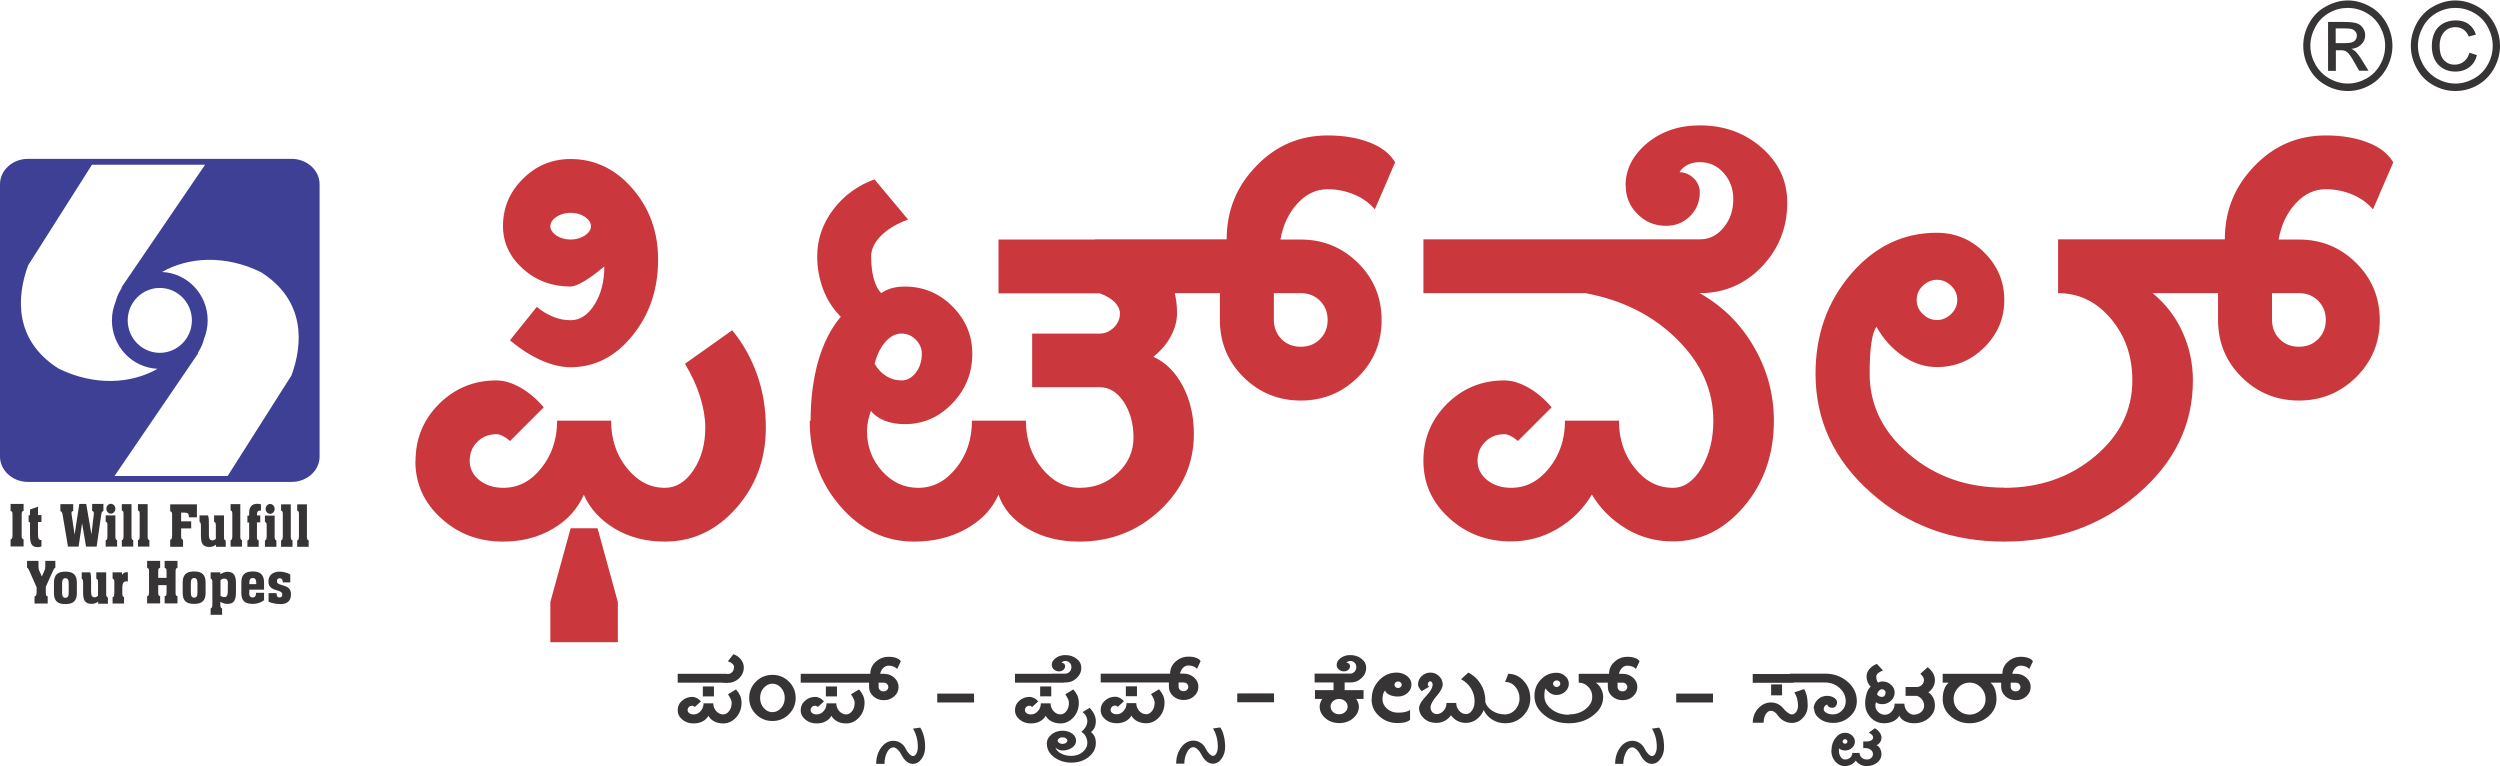
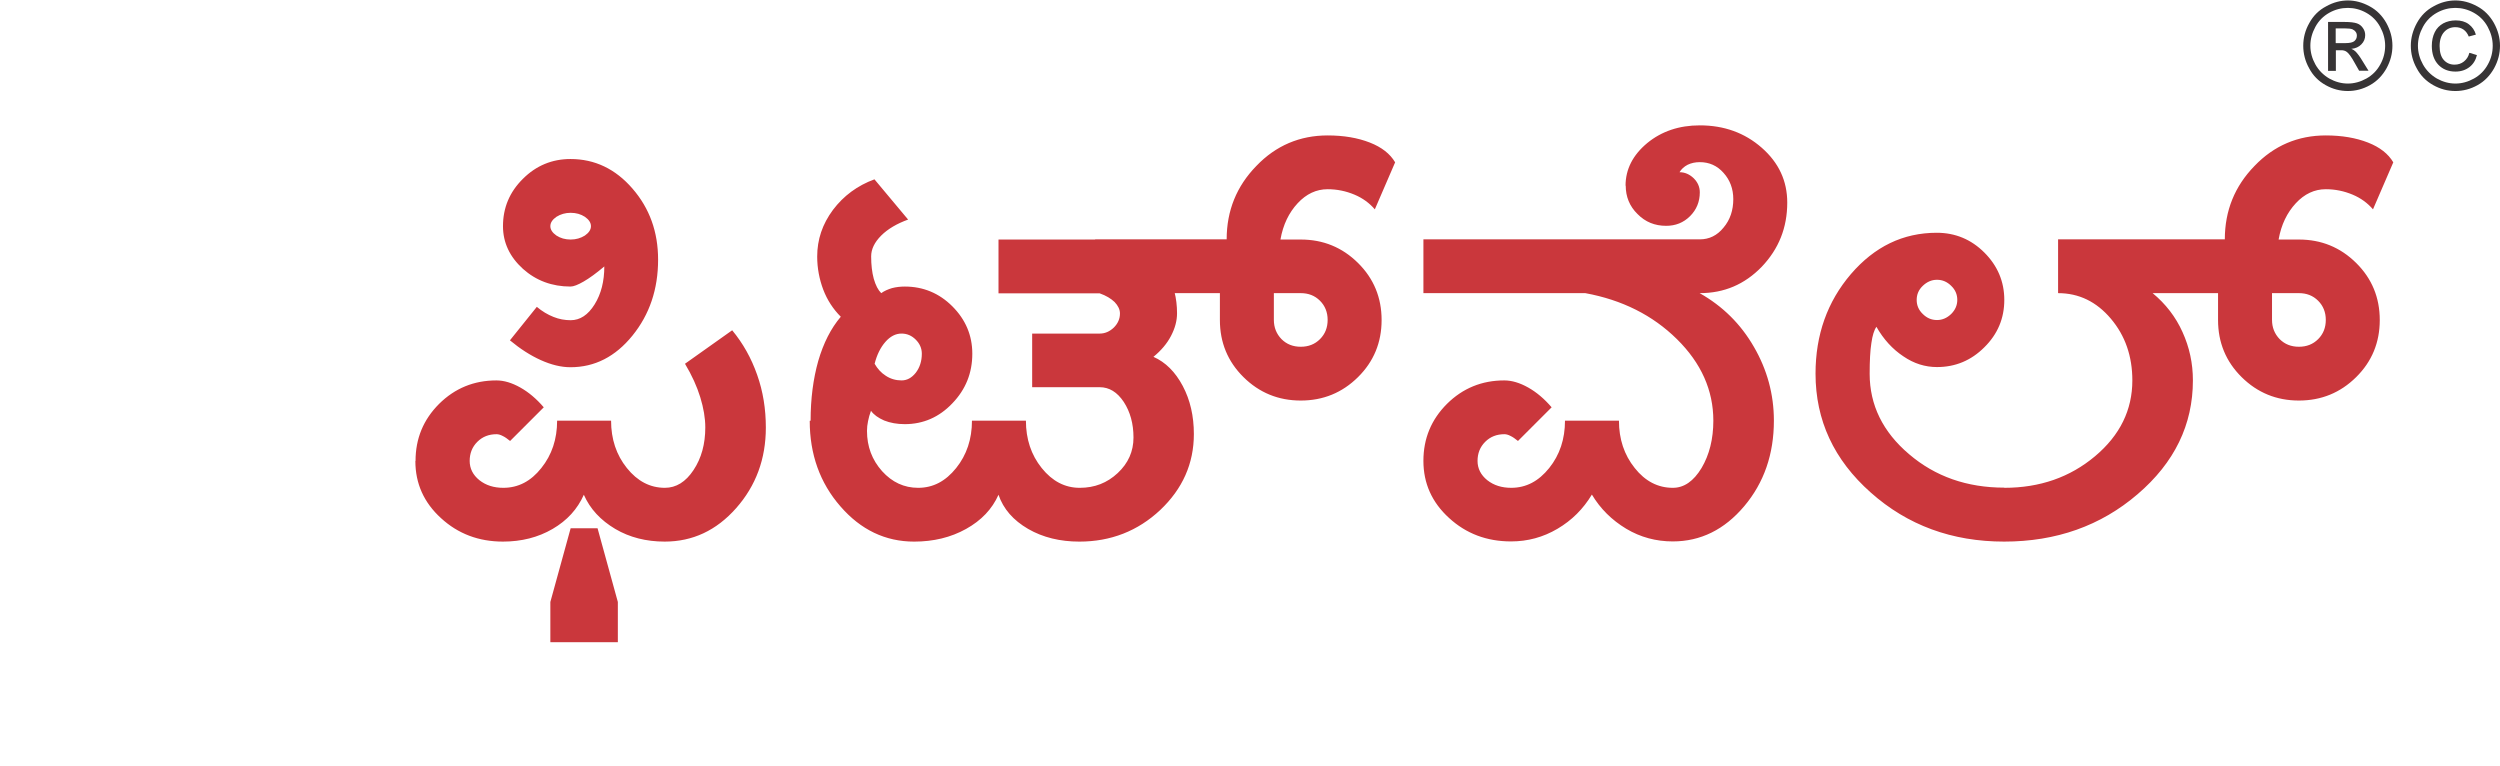
<svg xmlns="http://www.w3.org/2000/svg" xml:space="preserve" width="0.904in" height="0.277in" version="1.1" style="shape-rendering:geometricPrecision; text-rendering:geometricPrecision; image-rendering:optimizeQuality; fill-rule:evenodd; clip-rule:evenodd" viewBox="0 0 144.09 44.1">
  <defs>
    <style type="text/css">
   
    .fil0 {fill:#3E4095}
    .fil1 {fill:#373435;fill-rule:nonzero}
    .fil2 {fill:#CA373C;fill-rule:nonzero}
   
  </style>
  </defs>
  <g id="Layer_x0020_1">
    <g id="_1844782384">
-       <path class="fil0" d="M1.61 9.13l15.2 0c0.88,0 1.61,0.66 1.61,1.46l0 15.7c0,0.8 -0.72,1.46 -1.61,1.46l-15.2 0c-0.88,0 -1.61,-0.66 -1.61,-1.46l0 -15.7c0,-0.8 0.72,-1.46 1.61,-1.46zm7.6 7.44c1.02,0 1.85,0.84 1.85,1.87 0,1.03 -0.83,1.87 -1.85,1.87 -1.02,0 -1.85,-0.84 -1.85,-1.87 0,-1.03 0.83,-1.87 1.85,-1.87zm0.12 -0.92c1.47,0.06 2.64,1.29 2.64,2.79 0,0.38 -0.08,0.74 -0.21,1.07 -0.07,0.28 -0.19,0.54 -0.34,0.77 -0.01,0.03 -0.01,0.06 -0.02,0.09 -1.6,2.35 -3.2,4.69 -4.8,7.04 2.17,0 4.35,0 6.52,0 1.23,-1.93 2.45,-3.87 3.68,-5.8 0.67,-1.83 0.81,-4.32 -1.76,-5.95 -2.08,-1.02 -4.2,-0.87 -5.7,-0.01zm-0.24 5.58c-1.47,-0.06 -2.64,-1.29 -2.64,-2.79 0,-0.38 0.08,-0.74 0.21,-1.07 0.07,-0.28 0.19,-0.54 0.34,-0.77 0.01,-0.03 0.01,-0.06 0.02,-0.09 1.6,-2.35 3.2,-4.69 4.8,-7.04 -2.17,0 -4.35,0 -6.52,0 -1.23,1.93 -2.45,3.87 -3.68,5.8 -0.67,1.83 -0.81,4.32 1.76,5.95 2.08,1.02 4.2,0.87 5.7,0.01z" />
-       <path class="fil1" d="M1.25 30.81l0 -1.14c0,-0.16 0,-0.23 0.11,-0.25l0 -0.4 -0.75 0 0 0.4c0.11,0.03 0.11,0.1 0.11,0.25l0 1.14c0,0.16 -0.01,0.23 -0.11,0.25l0 0.41 0.75 0 0 -0.41c-0.11,-0.03 -0.11,-0.1 -0.11,-0.25zm0.94 -1.63l-0.46 0.16 0 0.33 -0.08 0 0 0.4 0.08 0 0 0.75c0,0.44 0.07,0.69 0.44,0.69 0.06,0 0.14,-0.01 0.22,-0.04l0 -0.37 -0.02 0c-0.14,0 -0.18,-0.1 -0.18,-0.33l0 -0.71 0.2 0 0 -0.4 -0.2 0 0 -0.49zm1.72 2.3l0.62 0 0.2 -1.35 0.23 1.35 0.61 0 0.26 -1.81c0.02,-0.13 0.03,-0.21 0.13,-0.25l0 -0.4 -0.65 0 0 0.4c0.07,0.02 0.1,0.06 0.1,0.13 0,0.02 -0.01,0.06 -0.01,0.12l-0.13 1.11 -0.3 -1.76 -0.4 0 -0.27 1.77 -0.17 -1.14c-0,-0.03 -0.01,-0.06 -0.01,-0.1 0,-0.08 0.02,-0.12 0.1,-0.12l0 -0.4 -0.74 0 0 0.4c0.08,0.03 0.11,0.1 0.13,0.22l0.31 1.84zm2.74 -0.61l0 -1.19 -0.56 0 0 0.36c0.1,0.04 0.1,0.1 0.1,0.23l0 0.57c0,0.18 -0.01,0.26 -0.1,0.27l0 0.37 0.66 0 0 -0.37c-0.09,-0.03 -0.1,-0.09 -0.1,-0.24zm-0.52 -1.57c0,0.15 0.12,0.28 0.26,0.28 0.14,0 0.26,-0.13 0.26,-0.28 0,-0.16 -0.12,-0.29 -0.26,-0.29 -0.14,0 -0.26,0.13 -0.26,0.29zm0.99 0.33l0 1.21c0,0.18 -0.02,0.26 -0.1,0.27l0 0.37 0.66 0 0 -0.37c-0.09,-0.03 -0.1,-0.09 -0.1,-0.24l0 -1.84 -0.56 0 0 0.36c0.1,0.04 0.1,0.1 0.1,0.23zm0.93 0l0 1.21c0,0.18 -0.02,0.26 -0.1,0.27l0 0.37 0.66 0 0 -0.37c-0.09,-0.03 -0.1,-0.09 -0.1,-0.24l0 -1.84 -0.56 0 0 0.36c0.1,0.04 0.1,0.1 0.1,0.23zm1.75 1.86l0.75 0 0 -0.41c-0.1,-0.01 -0.11,-0.09 -0.11,-0.25l0 -0.4 0.58 0 0 -0.41 -0.58 0 0 -0.5 0.2 0c0.18,0 0.25,0.06 0.25,0.25l0 0.02 0.46 0 0 -0.75 -1.54 0 0 0.4c0.11,0.03 0.11,0.1 0.11,0.25l0 1.14c0,0.16 -0.01,0.23 -0.11,0.25l0 0.41zm3.1 -1.81l-0.56 0 0 0.37c0.09,0.03 0.1,0.09 0.1,0.24l0 0.74c-0.07,0.06 -0.13,0.09 -0.2,0.09 -0.15,0 -0.2,-0.11 -0.2,-0.33l0 -0.57c0,-0.23 -0,-0.41 -0.05,-0.54l-0.49 0 0 0.37c0.06,0.02 0.08,0.1 0.08,0.26l0 0.55c0,0.43 0.11,0.64 0.5,0.64 0.11,0 0.24,-0.04 0.37,-0.13l0 0.12 0.56 0 0 -0.36c-0.1,-0.04 -0.1,-0.1 -0.1,-0.24l0 -1.21zm0.49 -0.05l0 1.21c0,0.18 -0.02,0.26 -0.1,0.27l0 0.37 0.66 0 0 -0.37c-0.09,-0.03 -0.1,-0.09 -0.1,-0.24l0 -1.84 -0.56 0 0 0.36c0.1,0.04 0.1,0.1 0.1,0.23zm0.86 1.86l0.66 0 0 -0.37c-0.09,-0.02 -0.1,-0.09 -0.1,-0.22l0 -0.82 0.19 0 0 -0.4 -0.19 0 0 -0.07c0,-0.14 0.06,-0.21 0.18,-0.21l0.05 0 0 -0.36c-0.08,-0.02 -0.15,-0.03 -0.21,-0.03 -0.31,0 -0.47,0.18 -0.47,0.52l0 0.16 -0.1 0 0 0.4 0.1 0 0 0.82c0,0.12 -0.01,0.19 -0.1,0.22l0 0.37zm1.58 -0.61l0 -1.19 -0.56 0 0 0.36c0.1,0.04 0.1,0.1 0.1,0.23l0 0.57c0,0.18 -0.02,0.26 -0.1,0.27l0 0.37 0.66 0 0 -0.37c-0.09,-0.03 -0.1,-0.09 -0.1,-0.24zm-0.52 -1.57c0,0.15 0.12,0.28 0.26,0.28 0.14,0 0.26,-0.13 0.26,-0.28 0,-0.16 -0.12,-0.29 -0.26,-0.29 -0.14,0 -0.26,0.13 -0.26,0.29zm0.99 0.33l0 1.21c0,0.18 -0.02,0.26 -0.1,0.27l0 0.37 0.66 0 0 -0.37c-0.09,-0.03 -0.1,-0.09 -0.1,-0.24l0 -1.84 -0.56 0 0 0.36c0.1,0.04 0.1,0.1 0.1,0.23zm0.93 0l0 1.21c0,0.18 -0.02,0.26 -0.1,0.27l0 0.37 0.66 0 0 -0.37c-0.09,-0.03 -0.1,-0.09 -0.1,-0.24l0 -1.84 -0.56 0 0 0.36c0.1,0.04 0.1,0.1 0.1,0.23zm-15.23 5.12l0.75 0 0 -0.41c-0.1,-0.02 -0.11,-0.09 -0.11,-0.24l0 -0.32 0.43 -0.95c0.04,-0.08 0.07,-0.13 0.12,-0.14l0 -0.4 -0.58 0 0 0.3c0,0.1 -0.01,0.19 -0.05,0.27l-0.15 0.33 -0.15 -0.34c-0.04,-0.09 -0.04,-0.18 -0.04,-0.26l0 -0.3 -0.66 0 0 0.4c0.05,0.01 0.08,0.06 0.12,0.15l0.43 0.97 0 0.3c0,0.15 -0.03,0.21 -0.12,0.23l0 0.41zm2.43 -1.19c0,-0.45 -0.19,-0.65 -0.66,-0.65 -0.47,0 -0.66,0.2 -0.66,0.65l0 0.58c0,0.45 0.19,0.64 0.66,0.64 0.47,0 0.66,-0.2 0.66,-0.64l0 -0.58zm-0.47 0.03l0 0.53c0,0.2 -0.05,0.3 -0.19,0.3 -0.14,0 -0.19,-0.1 -0.19,-0.3l0 -0.53c0,-0.2 0.05,-0.3 0.19,-0.3 0.14,0 0.19,0.1 0.19,0.3zm2.15 -0.64l-0.56 0 0 0.37c0.09,0.03 0.1,0.09 0.1,0.24l0 0.74c-0.07,0.06 -0.13,0.09 -0.2,0.09 -0.15,0 -0.2,-0.11 -0.2,-0.33l0 -0.57c0,-0.23 -0,-0.41 -0.05,-0.54l-0.49 0 0 0.37c0.06,0.02 0.08,0.1 0.08,0.26l0 0.55c0,0.43 0.11,0.64 0.5,0.64 0.11,0 0.24,-0.04 0.37,-0.13l0 0.12 0.56 0 0 -0.36c-0.1,-0.04 -0.1,-0.1 -0.1,-0.24l0 -1.21zm0.94 1.19l0 -0.32c0,-0.24 0.07,-0.35 0.24,-0.35 0.02,0 0.05,0 0.08,0.01l0 -0.53c-0.02,-0 -0.05,-0.01 -0.07,-0.01 -0.11,0 -0.2,0.05 -0.27,0.16l0 -0.15 -0.54 0 0 0.36c0.1,0.04 0.1,0.1 0.1,0.23l0 0.57c0,0.18 -0.02,0.26 -0.1,0.27l0 0.37 0.66 0 0 -0.37c-0.09,-0.03 -0.1,-0.09 -0.1,-0.24zm2.07 -0.06l0 -0.39 0.48 0 0 0.39c0,0.16 -0,0.23 -0.11,0.25l0 0.41 0.74 0 0 -0.41c-0.11,-0.03 -0.11,-0.1 -0.11,-0.25l0 -1.14c0,-0.16 0.01,-0.23 0.11,-0.25l0 -0.4 -0.74 0 0 0.4c0.11,0.03 0.11,0.1 0.11,0.25l0 0.33 -0.48 0 0 -0.33c0,-0.16 0,-0.23 0.11,-0.25l0 -0.4 -0.75 0 0 0.4c0.11,0.03 0.11,0.1 0.11,0.25l0 1.14c0,0.16 -0.01,0.23 -0.11,0.25l0 0.41 0.75 0 0 -0.41c-0.11,-0.03 -0.11,-0.1 -0.11,-0.25zm2.73 -0.53c0,-0.45 -0.19,-0.65 -0.66,-0.65 -0.47,0 -0.66,0.2 -0.66,0.65l0 0.58c0,0.45 0.19,0.64 0.66,0.64 0.47,0 0.66,-0.2 0.66,-0.64l0 -0.58zm-0.47 0.03l0 0.53c0,0.2 -0.05,0.3 -0.19,0.3 -0.14,0 -0.19,-0.1 -0.19,-0.3l0 -0.53c0,-0.2 0.05,-0.3 0.19,-0.3 0.14,0 0.19,0.1 0.19,0.3zm2.22 -0.01c0,-0.43 -0.13,-0.65 -0.49,-0.65 -0.13,0 -0.27,0.05 -0.41,0.14l0 -0.11 -0.56 0 0 0.36c0.1,0.04 0.1,0.1 0.1,0.23l0 1.22c0,0.18 -0.02,0.26 -0.1,0.27l0 0.37 0.66 0 0 -0.37c-0.09,-0.03 -0.1,-0.09 -0.1,-0.24l0 -0.14c0.14,0.08 0.27,0.12 0.41,0.12 0.4,0 0.49,-0.24 0.49,-0.7l0 -0.49zm-0.47 0.07l0 0.37c0,0.24 -0.04,0.37 -0.2,0.37 -0.07,0 -0.14,-0.03 -0.22,-0.07l0 -0.91c0.07,-0.06 0.14,-0.09 0.21,-0.09 0.17,0 0.22,0.11 0.22,0.33zm1.24 0.47l0 -0.16 0.85 0 0 -0.4c0,-0.44 -0.19,-0.65 -0.65,-0.65 -0.47,0 -0.66,0.2 -0.66,0.65l0 0.58c0,0.45 0.19,0.64 0.66,0.64 0.24,0 0.46,-0.07 0.65,-0.21l0 -0.43 -0.46 0 0 0.01c0,0.17 -0.07,0.26 -0.2,0.26 -0.15,0 -0.2,-0.1 -0.2,-0.3zm0 -0.53c0,-0.2 0.05,-0.3 0.2,-0.3 0.14,0 0.2,0.09 0.2,0.28l0 0.07 -0.4 0 0 -0.05zm1.1 1.06c0.23,0.1 0.46,0.14 0.71,0.14 0.39,0 0.59,-0.2 0.59,-0.55 0,-0.27 -0.1,-0.4 -0.35,-0.49 -0.27,-0.1 -0.46,-0.1 -0.46,-0.28 0,-0.11 0.06,-0.17 0.16,-0.17 0.11,0 0.18,0.08 0.18,0.23l0 0.01 0.43 0 0 -0.46c-0.21,-0.11 -0.42,-0.16 -0.62,-0.16 -0.4,0 -0.64,0.23 -0.64,0.56 0,0.19 0.06,0.31 0.2,0.4 0.13,0.08 0.27,0.11 0.39,0.15 0.14,0.05 0.21,0.1 0.21,0.21 0,0.11 -0.06,0.17 -0.16,0.17 -0.12,0 -0.17,-0.08 -0.17,-0.25l-0.46 0 0 0.49z" />
      <path class="fil1" d="M135.31 0c0.43,0 0.85,0.11 1.27,0.34 0.41,0.22 0.73,0.55 0.96,0.96 0.23,0.42 0.35,0.85 0.35,1.31 0,0.45 -0.11,0.88 -0.34,1.3 -0.23,0.41 -0.54,0.74 -0.95,0.97 -0.41,0.23 -0.84,0.34 -1.28,0.34 -0.45,0 -0.87,-0.11 -1.28,-0.34 -0.41,-0.23 -0.73,-0.55 -0.95,-0.97 -0.23,-0.41 -0.34,-0.85 -0.34,-1.3 0,-0.45 0.11,-0.89 0.35,-1.31 0.23,-0.42 0.55,-0.74 0.97,-0.96 0.41,-0.23 0.83,-0.34 1.27,-0.34zm0 0.43c-0.36,0 -0.72,0.09 -1.06,0.28 -0.34,0.19 -0.61,0.46 -0.8,0.81 -0.19,0.35 -0.29,0.71 -0.29,1.09 0,0.38 0.1,0.74 0.29,1.08 0.19,0.34 0.46,0.61 0.8,0.81 0.34,0.19 0.7,0.29 1.07,0.29 0.37,0 0.73,-0.1 1.07,-0.29 0.34,-0.19 0.61,-0.46 0.8,-0.81 0.19,-0.34 0.28,-0.7 0.28,-1.08 0,-0.38 -0.1,-0.74 -0.29,-1.09 -0.19,-0.35 -0.46,-0.62 -0.8,-0.81 -0.34,-0.19 -0.7,-0.28 -1.05,-0.28zm-1.13 3.61l0 -2.8 0.95 0c0.33,0 0.56,0.03 0.71,0.08 0.15,0.05 0.26,0.14 0.35,0.27 0.09,0.13 0.13,0.26 0.13,0.41 0,0.2 -0.07,0.38 -0.22,0.53 -0.14,0.15 -0.34,0.24 -0.58,0.26 0.1,0.04 0.18,0.09 0.24,0.15 0.11,0.11 0.25,0.29 0.41,0.56l0.34 0.55 -0.54 0 -0.25 -0.44c-0.19,-0.35 -0.35,-0.57 -0.47,-0.65 -0.08,-0.06 -0.2,-0.1 -0.36,-0.09l-0.26 0 0 1.19 -0.45 0zm0.45 -1.58l0.54 0c0.26,0 0.44,-0.04 0.53,-0.12 0.09,-0.08 0.14,-0.18 0.14,-0.31 0,-0.08 -0.02,-0.16 -0.07,-0.22 -0.05,-0.07 -0.11,-0.11 -0.19,-0.15 -0.08,-0.03 -0.23,-0.05 -0.45,-0.05l-0.51 0 0 0.84z" />
      <path class="fil1" d="M141.51 0c0.43,0 0.85,0.11 1.27,0.34 0.41,0.22 0.73,0.55 0.96,0.96 0.23,0.42 0.35,0.85 0.35,1.31 0,0.45 -0.11,0.88 -0.34,1.3 -0.23,0.41 -0.54,0.74 -0.95,0.97 -0.41,0.23 -0.84,0.34 -1.28,0.34 -0.45,0 -0.87,-0.11 -1.28,-0.34 -0.41,-0.23 -0.73,-0.55 -0.95,-0.97 -0.23,-0.41 -0.34,-0.85 -0.34,-1.3 0,-0.45 0.12,-0.89 0.35,-1.31 0.23,-0.42 0.55,-0.74 0.96,-0.96 0.41,-0.23 0.83,-0.34 1.27,-0.34zm0 0.43c-0.36,0 -0.72,0.09 -1.06,0.28 -0.34,0.19 -0.61,0.46 -0.8,0.81 -0.19,0.35 -0.29,0.71 -0.29,1.09 0,0.38 0.1,0.74 0.29,1.08 0.19,0.34 0.46,0.61 0.8,0.81 0.34,0.19 0.7,0.29 1.07,0.29 0.37,0 0.73,-0.1 1.07,-0.29 0.34,-0.19 0.61,-0.46 0.8,-0.81 0.19,-0.34 0.28,-0.7 0.28,-1.08 0,-0.38 -0.1,-0.74 -0.29,-1.09 -0.19,-0.35 -0.46,-0.62 -0.8,-0.81 -0.34,-0.19 -0.7,-0.28 -1.05,-0.28zm0.83 2.59l0.42 0.13c-0.07,0.29 -0.21,0.52 -0.43,0.69 -0.22,0.17 -0.49,0.26 -0.81,0.26 -0.4,0 -0.73,-0.13 -0.98,-0.39 -0.25,-0.26 -0.38,-0.63 -0.38,-1.09 0,-0.3 0.06,-0.57 0.17,-0.79 0.11,-0.23 0.28,-0.39 0.49,-0.51 0.21,-0.11 0.45,-0.17 0.72,-0.17 0.3,0 0.55,0.07 0.75,0.22 0.2,0.15 0.34,0.35 0.41,0.6l-0.41 0.11c-0.07,-0.17 -0.17,-0.31 -0.3,-0.4 -0.13,-0.09 -0.29,-0.14 -0.47,-0.14 -0.26,0 -0.48,0.09 -0.65,0.28 -0.17,0.19 -0.26,0.46 -0.26,0.81 0,0.35 0.08,0.62 0.24,0.8 0.16,0.18 0.37,0.27 0.62,0.27 0.21,0 0.39,-0.06 0.54,-0.18 0.15,-0.12 0.26,-0.28 0.31,-0.49z" />
      <path class="fil2" d="M31.72 13.01c0,0.2 0.12,0.38 0.35,0.54 0.23,0.15 0.5,0.23 0.82,0.23 0.31,0 0.58,-0.08 0.82,-0.23 0.23,-0.16 0.35,-0.34 0.35,-0.54 0,-0.2 -0.12,-0.38 -0.35,-0.54 -0.23,-0.15 -0.5,-0.23 -0.82,-0.23 -0.31,0 -0.58,0.08 -0.82,0.23 -0.23,0.16 -0.35,0.34 -0.35,0.54zm-2.33 6.58l1.55 -1.93c0.31,0.26 0.63,0.45 0.96,0.58 0.32,0.13 0.65,0.19 0.99,0.19 0.54,0 1,-0.3 1.38,-0.91 0.38,-0.61 0.56,-1.34 0.56,-2.19 -0.46,0.39 -0.86,0.68 -1.19,0.87 -0.33,0.19 -0.58,0.29 -0.76,0.29 -1.06,0 -1.98,-0.34 -2.74,-1.02 -0.76,-0.69 -1.15,-1.51 -1.15,-2.46 0,-1.06 0.38,-1.97 1.15,-2.73 0.76,-0.76 1.68,-1.14 2.74,-1.14 1.4,0 2.59,0.57 3.57,1.7 0.99,1.14 1.48,2.5 1.48,4.1 0,1.7 -0.49,3.16 -1.48,4.38 -0.98,1.21 -2.17,1.82 -3.57,1.82 -0.54,0 -1.11,-0.14 -1.71,-0.41 -0.6,-0.27 -1.19,-0.65 -1.78,-1.14zm-5.44 6.95c0,-1.29 0.45,-2.38 1.36,-3.29 0.91,-0.9 2.01,-1.35 3.3,-1.35 0.44,0 0.9,0.14 1.38,0.41 0.48,0.27 0.93,0.65 1.35,1.14l-1.94 1.94c-0.16,-0.13 -0.3,-0.23 -0.43,-0.29 -0.13,-0.07 -0.25,-0.1 -0.35,-0.1 -0.44,0 -0.81,0.14 -1.11,0.44 -0.3,0.3 -0.44,0.67 -0.44,1.1 0,0.44 0.19,0.81 0.56,1.11 0.38,0.3 0.84,0.44 1.38,0.44 0.86,0 1.59,-0.38 2.19,-1.14 0.61,-0.76 0.91,-1.67 0.91,-2.73l3.11 0c0,1.06 0.3,1.97 0.91,2.73 0.61,0.76 1.34,1.14 2.19,1.14 0.65,0 1.2,-0.34 1.65,-1.02 0.46,-0.69 0.68,-1.51 0.68,-2.46 0,-0.54 -0.1,-1.12 -0.29,-1.74 -0.19,-0.62 -0.48,-1.26 -0.88,-1.93l2.72 -1.93c0.62,0.75 1.1,1.6 1.44,2.57 0.34,0.96 0.5,1.97 0.5,3.04 0,1.8 -0.57,3.35 -1.71,4.64 -1.14,1.29 -2.51,1.93 -4.12,1.93 -1.06,0 -2.02,-0.24 -2.85,-0.73 -0.84,-0.5 -1.45,-1.15 -1.81,-1.97 -0.37,0.83 -0.96,1.48 -1.8,1.97 -0.84,0.49 -1.8,0.73 -2.86,0.73 -1.4,0 -2.59,-0.45 -3.57,-1.35 -0.99,-0.9 -1.48,-2 -1.48,-3.29zm7.77 10.45l0 -2.32 1.17 -4.25 1.55 0 1.17 4.25 0 2.32 -3.89 0zm15 -12.77c0,-1.26 0.15,-2.41 0.44,-3.44 0.3,-1.03 0.73,-1.88 1.3,-2.55 -0.44,-0.44 -0.78,-0.96 -1.01,-1.56 -0.23,-0.61 -0.35,-1.25 -0.35,-1.91 0,-0.98 0.3,-1.87 0.91,-2.69 0.61,-0.81 1.41,-1.4 2.39,-1.76l1.94 2.32c-0.64,0.23 -1.17,0.54 -1.55,0.92 -0.39,0.39 -0.58,0.79 -0.58,1.2 0,0.49 0.05,0.92 0.15,1.29 0.11,0.38 0.25,0.65 0.43,0.83 0.18,-0.13 0.39,-0.22 0.62,-0.29 0.23,-0.06 0.48,-0.09 0.74,-0.09 1.06,0 1.98,0.38 2.74,1.14 0.76,0.76 1.15,1.67 1.15,2.73 0,1.11 -0.38,2.06 -1.15,2.86 -0.76,0.8 -1.68,1.2 -2.74,1.2 -0.44,0 -0.84,-0.07 -1.19,-0.21 -0.34,-0.15 -0.6,-0.33 -0.76,-0.56 -0.08,0.21 -0.13,0.4 -0.17,0.6 -0.04,0.19 -0.06,0.38 -0.06,0.56 0,0.9 0.29,1.67 0.87,2.32 0.58,0.64 1.27,0.96 2.08,0.96 0.86,0 1.58,-0.38 2.19,-1.14 0.61,-0.76 0.91,-1.67 0.91,-2.73l3.11 0c0,1.06 0.3,1.97 0.91,2.73 0.61,0.76 1.34,1.14 2.19,1.14 0.86,0 1.58,-0.28 2.19,-0.85 0.61,-0.57 0.91,-1.25 0.91,-2.05 0,-0.8 -0.19,-1.48 -0.56,-2.05 -0.38,-0.57 -0.84,-0.85 -1.39,-0.85l-3.89 0 0 -3.09 3.89 0c0.31,0 0.58,-0.12 0.82,-0.35 0.23,-0.23 0.35,-0.5 0.35,-0.81 0,-0.23 -0.11,-0.45 -0.31,-0.66 -0.21,-0.2 -0.49,-0.37 -0.86,-0.5l-5.83 0 0 -3.1 6.72 0 1.36 0.39c0.68,0.3 1.21,0.81 1.61,1.5 0.4,0.7 0.6,1.49 0.6,2.36 0,0.44 -0.12,0.87 -0.35,1.31 -0.23,0.44 -0.57,0.84 -1.01,1.2 0.7,0.31 1.26,0.87 1.69,1.68 0.43,0.81 0.64,1.74 0.64,2.77 0,1.7 -0.65,3.16 -1.94,4.38 -1.29,1.21 -2.85,1.82 -4.66,1.82 -1.11,0 -2.1,-0.24 -2.95,-0.73 -0.86,-0.5 -1.43,-1.15 -1.71,-1.97 -0.37,0.83 -0.99,1.48 -1.87,1.97 -0.88,0.49 -1.88,0.73 -2.99,0.73 -1.66,0 -3.08,-0.68 -4.25,-2.03 -1.18,-1.35 -1.77,-3 -1.77,-4.93zm3.69 -3.28c0.16,0.28 0.37,0.52 0.64,0.69 0.27,0.18 0.58,0.27 0.91,0.27 0.31,0 0.58,-0.14 0.82,-0.44 0.23,-0.3 0.35,-0.67 0.35,-1.1 0,-0.31 -0.12,-0.58 -0.35,-0.81 -0.23,-0.23 -0.5,-0.35 -0.82,-0.35 -0.34,0 -0.65,0.16 -0.93,0.48 -0.28,0.32 -0.49,0.74 -0.62,1.26zm19.9 -4.07l-7.19 0 0 -3.1 7.58 0c0,-1.65 0.57,-3.06 1.71,-4.23 1.13,-1.18 2.51,-1.76 4.11,-1.76 0.93,0 1.74,0.14 2.43,0.41 0.69,0.27 1.17,0.65 1.46,1.14l-1.17 2.71c-0.31,-0.36 -0.7,-0.65 -1.18,-0.85 -0.48,-0.2 -0.99,-0.31 -1.54,-0.31 -0.65,0 -1.23,0.27 -1.73,0.81 -0.5,0.54 -0.84,1.23 -0.99,2.09l1.17 0c1.29,0 2.39,0.45 3.3,1.35 0.91,0.9 1.36,2 1.36,3.29 0,1.29 -0.45,2.39 -1.36,3.29 -0.91,0.9 -2.01,1.35 -3.3,1.35 -1.29,0 -2.39,-0.45 -3.3,-1.35 -0.91,-0.9 -1.36,-2 -1.36,-3.29l0 -1.54zm3.11 0l0 1.54c0,0.44 0.15,0.81 0.44,1.11 0.3,0.3 0.67,0.44 1.11,0.44 0.44,0 0.81,-0.14 1.11,-0.44 0.3,-0.3 0.44,-0.67 0.44,-1.11 0,-0.44 -0.15,-0.81 -0.44,-1.1 -0.3,-0.3 -0.67,-0.44 -1.11,-0.44l-1.55 0zm23 11.22c0.64,0 1.19,-0.38 1.65,-1.14 0.45,-0.76 0.68,-1.67 0.68,-2.73 0,-1.75 -0.7,-3.32 -2.1,-4.7 -1.4,-1.38 -3.16,-2.26 -5.28,-2.65l-9.33 0 0 -3.1 15.54 0 0.38 3.1c1.33,0.75 2.37,1.78 3.13,3.1 0.76,1.31 1.15,2.73 1.15,4.25 0,1.93 -0.57,3.58 -1.71,4.93 -1.14,1.35 -2.51,2.03 -4.12,2.03 -0.96,0 -1.86,-0.24 -2.68,-0.73 -0.83,-0.5 -1.49,-1.15 -1.98,-1.97 -0.5,0.83 -1.15,1.48 -1.98,1.97 -0.83,0.49 -1.72,0.73 -2.68,0.73 -1.4,0 -2.59,-0.45 -3.57,-1.35 -0.99,-0.9 -1.48,-2 -1.48,-3.29 0,-1.29 0.45,-2.38 1.36,-3.29 0.91,-0.9 2.01,-1.35 3.3,-1.35 0.44,0 0.9,0.14 1.38,0.41 0.48,0.27 0.93,0.65 1.35,1.14l-1.94 1.94c-0.16,-0.13 -0.3,-0.23 -0.43,-0.29 -0.13,-0.07 -0.25,-0.1 -0.35,-0.1 -0.44,0 -0.81,0.14 -1.11,0.44 -0.3,0.3 -0.44,0.67 -0.44,1.1 0,0.44 0.19,0.81 0.56,1.11 0.38,0.3 0.84,0.44 1.38,0.44 0.86,0 1.58,-0.38 2.19,-1.14 0.61,-0.76 0.91,-1.67 0.91,-2.73l3.11 0c0,1.06 0.3,1.97 0.91,2.73 0.6,0.76 1.34,1.14 2.19,1.14zm-2.73 -17.41c0,-0.95 0.42,-1.77 1.25,-2.46 0.83,-0.68 1.84,-1.02 3.03,-1.02 1.4,0 2.59,0.43 3.57,1.29 0.98,0.86 1.47,1.91 1.47,3.16 0,1.45 -0.49,2.67 -1.47,3.7 -0.99,1.02 -2.17,1.52 -3.57,1.52l-4.28 0 0 -3.1 4.28 0c0.54,0 1,-0.22 1.37,-0.68 0.38,-0.45 0.56,-1 0.56,-1.64 0,-0.59 -0.19,-1.1 -0.56,-1.51 -0.37,-0.42 -0.83,-0.62 -1.37,-0.62 -0.26,0 -0.49,0.05 -0.7,0.15 -0.21,0.11 -0.36,0.25 -0.47,0.43 0.31,0 0.58,0.12 0.82,0.35 0.23,0.23 0.35,0.5 0.35,0.81 0,0.54 -0.19,1 -0.56,1.37 -0.38,0.38 -0.84,0.56 -1.38,0.56 -0.65,0 -1.2,-0.22 -1.65,-0.68 -0.46,-0.45 -0.68,-1 -0.68,-1.64zm16.78 6.58c0,0.31 0.11,0.58 0.35,0.81 0.23,0.23 0.5,0.35 0.82,0.35 0.31,0 0.58,-0.12 0.82,-0.35 0.23,-0.23 0.35,-0.5 0.35,-0.81 0,-0.31 -0.11,-0.58 -0.35,-0.81 -0.23,-0.23 -0.5,-0.35 -0.82,-0.35 -0.31,0 -0.58,0.12 -0.82,0.35 -0.24,0.23 -0.35,0.5 -0.35,0.81zm5.05 10.83c2.05,0 3.79,-0.61 5.23,-1.82 1.44,-1.21 2.15,-2.67 2.15,-4.37 0,-1.39 -0.41,-2.58 -1.24,-3.56 -0.83,-0.98 -1.84,-1.47 -3.04,-1.47l0 -3.1 3.31 0 2.14 3.1c0.75,0.62 1.33,1.37 1.72,2.24 0.4,0.88 0.6,1.8 0.6,2.79 0,2.55 -1.06,4.74 -3.19,6.56 -2.12,1.82 -4.69,2.73 -7.69,2.73 -3,0 -5.57,-0.94 -7.69,-2.83 -2.12,-1.88 -3.18,-4.16 -3.18,-6.85 0,-2.24 0.68,-4.15 2.04,-5.74 1.36,-1.58 3,-2.38 4.95,-2.38 1.06,0 1.98,0.38 2.74,1.14 0.76,0.76 1.15,1.67 1.15,2.73 0,1.06 -0.38,1.97 -1.15,2.73 -0.76,0.76 -1.67,1.14 -2.73,1.14 -0.68,0 -1.33,-0.2 -1.94,-0.62 -0.62,-0.41 -1.14,-0.98 -1.55,-1.7 -0.13,0.18 -0.23,0.5 -0.29,0.93 -0.07,0.44 -0.1,1.03 -0.1,1.78 0,1.8 0.76,3.35 2.27,4.63 1.51,1.29 3.34,1.93 5.49,1.93zm12.32 -11.22l-7.19 0 0 -3.1 7.58 0c0,-1.65 0.57,-3.06 1.71,-4.23 1.13,-1.18 2.51,-1.76 4.11,-1.76 0.93,0 1.74,0.14 2.43,0.41 0.69,0.27 1.17,0.65 1.46,1.14l-1.17 2.71c-0.31,-0.36 -0.7,-0.65 -1.18,-0.85 -0.48,-0.2 -0.99,-0.31 -1.54,-0.31 -0.65,0 -1.23,0.27 -1.73,0.81 -0.5,0.54 -0.84,1.23 -0.99,2.09l1.17 0c1.29,0 2.39,0.45 3.3,1.35 0.91,0.9 1.36,2 1.36,3.29 0,1.29 -0.45,2.39 -1.36,3.29 -0.91,0.9 -2.01,1.35 -3.3,1.35 -1.29,0 -2.39,-0.45 -3.3,-1.35 -0.91,-0.9 -1.36,-2 -1.36,-3.29l0 -1.54zm3.11 0l0 1.54c0,0.44 0.15,0.81 0.44,1.11 0.3,0.3 0.67,0.44 1.11,0.44 0.44,0 0.81,-0.14 1.11,-0.44 0.3,-0.3 0.44,-0.67 0.44,-1.11 0,-0.44 -0.15,-0.81 -0.44,-1.1 -0.3,-0.3 -0.67,-0.44 -1.11,-0.44l-1.55 0z" />
      <g>
-         <path class="fil1" d="M40.51 40.11l0 -0.57 0.64 0 0 0.57 -0.64 0zm-1.45 0.79c0,-0.21 0.08,-0.39 0.25,-0.54 0.17,-0.15 0.37,-0.22 0.6,-0.22 0.08,0 0.16,0.02 0.25,0.07 0.09,0.04 0.17,0.11 0.24,0.19l-0.35 0.32c-0.03,-0.02 -0.05,-0.04 -0.08,-0.05 -0.02,-0.01 -0.04,-0.02 -0.06,-0.02 -0.08,0 -0.15,0.02 -0.2,0.07 -0.05,0.05 -0.08,0.11 -0.08,0.18 0,0.07 0.03,0.13 0.1,0.18 0.07,0.05 0.15,0.07 0.25,0.07 0.15,0 0.29,-0.06 0.4,-0.19 0.11,-0.12 0.17,-0.27 0.17,-0.45l0.56 0c0,0.17 0.06,0.32 0.17,0.45 0.11,0.12 0.24,0.19 0.4,0.19 0.14,0 0.25,-0.07 0.35,-0.2 0.1,-0.13 0.14,-0.3 0.14,-0.49 0,-0.05 -0.02,-0.11 -0.05,-0.19 -0.04,-0.08 -0.09,-0.17 -0.16,-0.28l0.46 -0.28c0.1,0.11 0.18,0.23 0.24,0.36 0.05,0.13 0.08,0.26 0.08,0.4 0,0.33 -0.1,0.62 -0.31,0.85 -0.21,0.23 -0.46,0.35 -0.75,0.35 -0.19,0 -0.37,-0.04 -0.52,-0.12 -0.15,-0.08 -0.26,-0.19 -0.33,-0.32 -0.07,0.13 -0.18,0.24 -0.33,0.32 -0.15,0.08 -0.33,0.12 -0.52,0.12 -0.25,0 -0.47,-0.07 -0.65,-0.22 -0.18,-0.15 -0.27,-0.33 -0.27,-0.54zm0 -2.09l2.82 0 0 0.51 -2.82 0 0 -0.51zm3.25 -0.38c0,-0.07 -0.03,-0.14 -0.1,-0.2 -0.06,-0.06 -0.15,-0.11 -0.26,-0.14l0.32 -0.41c0.18,0.06 0.32,0.16 0.43,0.3 0.11,0.14 0.17,0.29 0.17,0.46 0,0.24 -0.09,0.45 -0.27,0.63 -0.18,0.17 -0.4,0.26 -0.65,0.26l-0.28 0 0 -0.51 0.28 0c0.1,0 0.18,-0.04 0.25,-0.11 0.07,-0.07 0.1,-0.16 0.1,-0.27zm0.87 1.77c0,-0.37 0.13,-0.68 0.39,-0.94 0.26,-0.26 0.58,-0.39 0.95,-0.39 0.37,0 0.69,0.13 0.95,0.39 0.26,0.26 0.39,0.57 0.39,0.94 0,0.37 -0.13,0.68 -0.39,0.94 -0.26,0.26 -0.58,0.39 -0.95,0.39 -0.37,0 -0.69,-0.13 -0.95,-0.39 -0.26,-0.26 -0.39,-0.57 -0.39,-0.94zm0.63 0c0,0.23 0.07,0.42 0.21,0.58 0.14,0.16 0.3,0.24 0.5,0.24 0.19,0 0.36,-0.08 0.5,-0.24 0.14,-0.16 0.21,-0.35 0.21,-0.58 0,-0.23 -0.07,-0.42 -0.21,-0.58 -0.14,-0.16 -0.3,-0.24 -0.5,-0.24 -0.19,0 -0.36,0.08 -0.5,0.24 -0.14,0.16 -0.21,0.35 -0.21,0.58zm3.79 -0.09l0 -0.57 0.64 0 0 0.57 -0.64 0zm-1.45 0.79c0,-0.21 0.08,-0.39 0.25,-0.54 0.17,-0.15 0.36,-0.22 0.6,-0.22 0.08,0 0.16,0.02 0.25,0.07 0.09,0.04 0.17,0.11 0.24,0.19l-0.35 0.32c-0.03,-0.02 -0.05,-0.04 -0.08,-0.05 -0.02,-0.01 -0.04,-0.02 -0.06,-0.02 -0.08,0 -0.15,0.02 -0.2,0.07 -0.05,0.05 -0.08,0.11 -0.08,0.18 0,0.07 0.03,0.13 0.1,0.18 0.07,0.05 0.15,0.07 0.25,0.07 0.15,0 0.29,-0.06 0.4,-0.19 0.11,-0.12 0.17,-0.27 0.17,-0.45l0.56 0c0,0.17 0.06,0.32 0.17,0.45 0.11,0.12 0.24,0.19 0.4,0.19 0.14,0 0.25,-0.07 0.35,-0.2 0.1,-0.13 0.14,-0.3 0.14,-0.49 0,-0.05 -0.02,-0.11 -0.05,-0.19 -0.04,-0.08 -0.09,-0.17 -0.16,-0.28l0.46 -0.28c0.1,0.11 0.18,0.23 0.24,0.36 0.05,0.13 0.08,0.26 0.08,0.4 0,0.33 -0.1,0.62 -0.31,0.85 -0.21,0.23 -0.46,0.35 -0.75,0.35 -0.19,0 -0.37,-0.04 -0.52,-0.12 -0.15,-0.08 -0.26,-0.19 -0.33,-0.32 -0.07,0.13 -0.18,0.24 -0.33,0.32 -0.15,0.08 -0.32,0.12 -0.52,0.12 -0.25,0 -0.47,-0.07 -0.65,-0.22 -0.18,-0.15 -0.27,-0.33 -0.27,-0.54zm0 -2.09l2.82 0 0 0.51 -2.82 0 0 -0.51zm3.93 0.51l-1.3 0 0 -0.51 1.38 0c0,-0.27 0.1,-0.5 0.31,-0.69 0.21,-0.19 0.45,-0.29 0.75,-0.29 0.17,0 0.32,0.02 0.44,0.07 0.13,0.04 0.21,0.11 0.26,0.19l-0.21 0.44c-0.06,-0.06 -0.13,-0.11 -0.21,-0.14 -0.09,-0.03 -0.18,-0.05 -0.28,-0.05 -0.12,0 -0.22,0.04 -0.31,0.13 -0.09,0.09 -0.15,0.2 -0.18,0.34l0.21 0c0.23,0 0.43,0.07 0.6,0.22 0.16,0.15 0.25,0.33 0.25,0.54 0,0.21 -0.08,0.39 -0.25,0.54 -0.17,0.15 -0.37,0.22 -0.6,0.22 -0.23,0 -0.43,-0.07 -0.6,-0.22 -0.17,-0.15 -0.25,-0.33 -0.25,-0.54l0 -0.25zm0.56 0l0 0.25c0,0.07 0.03,0.13 0.08,0.18 0.05,0.05 0.12,0.07 0.2,0.07 0.08,0 0.15,-0.02 0.2,-0.07 0.05,-0.05 0.08,-0.11 0.08,-0.18 0,-0.07 -0.03,-0.13 -0.08,-0.18 -0.05,-0.05 -0.12,-0.07 -0.2,-0.07l-0.28 0zm-0.14 4.68c0,-0.37 0.1,-0.68 0.29,-0.94 0.19,-0.26 0.43,-0.39 0.7,-0.39 0.15,0 0.28,0.04 0.41,0.12 0.13,0.08 0.23,0.19 0.29,0.32 0.07,0.14 0.14,0.24 0.22,0.32 0.08,0.08 0.15,0.12 0.21,0.12 0.08,0 0.15,-0.05 0.2,-0.15 0.05,-0.1 0.08,-0.22 0.08,-0.36 0,-0.21 -0.02,-0.4 -0.07,-0.58 -0.05,-0.18 -0.12,-0.35 -0.21,-0.49l0.42 -0.06c0.09,0.14 0.16,0.31 0.21,0.51 0.05,0.19 0.07,0.4 0.07,0.63 0,0.26 -0.07,0.48 -0.21,0.67 -0.14,0.19 -0.3,0.28 -0.5,0.28 -0.12,0 -0.23,-0.04 -0.35,-0.13 -0.11,-0.09 -0.2,-0.2 -0.28,-0.35 -0.07,-0.14 -0.15,-0.26 -0.24,-0.34 -0.09,-0.09 -0.17,-0.13 -0.24,-0.13 -0.15,0 -0.27,0.09 -0.37,0.28 -0.1,0.19 -0.15,0.41 -0.15,0.67l-0.49 0zm3.52 -3.54l-0 -0.51 2.12 0 0 0.51 -2.12 0 0 0zm5.93 -0.35l0 -0.57 0.64 0 0 0.57 -0.64 0zm-1.45 0.79c0,-0.21 0.08,-0.39 0.25,-0.54 0.17,-0.15 0.37,-0.22 0.6,-0.22 0.08,0 0.16,0.02 0.25,0.07 0.09,0.04 0.17,0.11 0.24,0.19l-0.35 0.32c-0.03,-0.02 -0.05,-0.04 -0.08,-0.05 -0.02,-0.01 -0.04,-0.02 -0.06,-0.02 -0.08,0 -0.15,0.02 -0.2,0.07 -0.05,0.05 -0.08,0.11 -0.08,0.18 0,0.07 0.03,0.13 0.1,0.18 0.07,0.05 0.15,0.07 0.25,0.07 0.15,0 0.29,-0.06 0.4,-0.19 0.11,-0.12 0.17,-0.27 0.17,-0.45l0.56 0c0,0.17 0.06,0.32 0.17,0.45 0.11,0.12 0.24,0.19 0.4,0.19 0.14,0 0.25,-0.07 0.35,-0.2 0.1,-0.13 0.14,-0.3 0.14,-0.49 0,-0.05 -0.02,-0.11 -0.05,-0.19 -0.04,-0.08 -0.09,-0.17 -0.16,-0.28l0.46 -0.28c0.1,0.11 0.18,0.23 0.24,0.36 0.05,0.13 0.08,0.26 0.08,0.4 0,0.33 -0.1,0.62 -0.31,0.85 -0.21,0.23 -0.46,0.35 -0.75,0.35 -0.19,0 -0.37,-0.04 -0.52,-0.12 -0.15,-0.08 -0.26,-0.19 -0.33,-0.32 -0.07,0.13 -0.18,0.24 -0.33,0.32 -0.15,0.08 -0.33,0.12 -0.52,0.12 -0.25,0 -0.47,-0.07 -0.65,-0.22 -0.18,-0.15 -0.27,-0.33 -0.27,-0.54zm0 -2.09l2.82 0 0 0.51 -2.82 0 0 -0.51zm2.12 -0.51c0,-0.16 0.08,-0.29 0.23,-0.4 0.15,-0.11 0.33,-0.17 0.55,-0.17 0.25,0 0.47,0.07 0.65,0.21 0.18,0.14 0.27,0.31 0.27,0.52 0,0.24 -0.09,0.44 -0.27,0.6 -0.18,0.17 -0.39,0.25 -0.65,0.25l-0.78 0 0 -0.51 0.78 0c0.1,0 0.18,-0.04 0.25,-0.11 0.07,-0.07 0.1,-0.16 0.1,-0.27 0,-0.1 -0.03,-0.18 -0.1,-0.25 -0.07,-0.07 -0.15,-0.1 -0.25,-0.1 -0.05,0 -0.09,0.01 -0.13,0.03 -0.04,0.02 -0.07,0.04 -0.09,0.07 0.06,0 0.11,0.02 0.15,0.06 0.04,0.04 0.06,0.08 0.06,0.13 0,0.09 -0.03,0.16 -0.1,0.22 -0.07,0.06 -0.15,0.09 -0.25,0.09 -0.12,0 -0.22,-0.04 -0.3,-0.11 -0.08,-0.07 -0.12,-0.16 -0.12,-0.27zm0.34 4.36c0,0.05 0.03,0.09 0.08,0.13 0.05,0.04 0.12,0.06 0.2,0.06 0.08,0 0.15,-0.02 0.2,-0.06 0.05,-0.04 0.08,-0.08 0.08,-0.13 0,-0.05 -0.03,-0.09 -0.08,-0.13 -0.05,-0.04 -0.12,-0.06 -0.2,-0.06 -0.08,0 -0.15,0.02 -0.2,0.06 -0.05,0.04 -0.08,0.08 -0.08,0.13zm-0.63 0.19c0,-0.21 0.09,-0.39 0.27,-0.54 0.18,-0.15 0.39,-0.22 0.65,-0.22 0.22,0 0.4,0.06 0.55,0.17 0.15,0.11 0.22,0.25 0.22,0.4 0,0.16 -0.07,0.29 -0.22,0.4 -0.15,0.11 -0.34,0.17 -0.55,0.17 -0.07,0 -0.14,-0.01 -0.21,-0.04 -0.07,-0.03 -0.14,-0.07 -0.21,-0.12 0.06,0.14 0.17,0.26 0.34,0.34 0.17,0.09 0.36,0.13 0.58,0.13 0.25,0 0.47,-0.07 0.65,-0.22 0.18,-0.15 0.27,-0.33 0.27,-0.54 0,-0.13 -0.03,-0.24 -0.09,-0.36 -0.06,-0.11 -0.15,-0.2 -0.26,-0.27 0.11,-0.08 0.2,-0.18 0.26,-0.29 0.06,-0.11 0.09,-0.22 0.09,-0.34 0,-0.09 -0.03,-0.18 -0.07,-0.27 -0.05,-0.09 -0.12,-0.17 -0.21,-0.23l0.42 -0.25c0.11,0.12 0.2,0.25 0.26,0.38 0.06,0.13 0.09,0.26 0.09,0.38 0,0.13 -0.02,0.26 -0.07,0.37 -0.05,0.11 -0.12,0.2 -0.21,0.27 0.09,0.07 0.16,0.15 0.21,0.26 0.05,0.11 0.07,0.23 0.07,0.37 0,0.32 -0.14,0.58 -0.41,0.8 -0.27,0.22 -0.61,0.33 -1,0.33 -0.39,0 -0.72,-0.11 -1,-0.32 -0.28,-0.21 -0.41,-0.46 -0.41,-0.76zm4.56 -2.75l0 -0.57 0.64 0 0 0.57 -0.64 0zm-1.45 0.79c0,-0.21 0.08,-0.39 0.25,-0.54 0.17,-0.15 0.36,-0.22 0.6,-0.22 0.08,0 0.16,0.02 0.25,0.07 0.09,0.04 0.17,0.11 0.24,0.19l-0.35 0.32c-0.03,-0.02 -0.05,-0.04 -0.08,-0.05 -0.02,-0.01 -0.04,-0.02 -0.06,-0.02 -0.08,0 -0.15,0.02 -0.2,0.07 -0.05,0.05 -0.08,0.11 -0.08,0.18 0,0.07 0.03,0.13 0.1,0.18 0.07,0.05 0.15,0.07 0.25,0.07 0.16,0 0.29,-0.06 0.4,-0.19 0.11,-0.12 0.17,-0.27 0.17,-0.45l0.56 0c0,0.17 0.06,0.32 0.17,0.45 0.11,0.12 0.24,0.19 0.4,0.19 0.14,0 0.25,-0.07 0.35,-0.2 0.1,-0.13 0.14,-0.3 0.14,-0.49 0,-0.05 -0.02,-0.11 -0.05,-0.19 -0.03,-0.08 -0.09,-0.17 -0.16,-0.28l0.46 -0.28c0.1,0.11 0.18,0.23 0.24,0.36 0.05,0.13 0.08,0.26 0.08,0.4 0,0.33 -0.1,0.62 -0.31,0.85 -0.21,0.23 -0.46,0.35 -0.75,0.35 -0.19,0 -0.37,-0.04 -0.52,-0.12 -0.15,-0.08 -0.26,-0.19 -0.33,-0.32 -0.07,0.13 -0.18,0.24 -0.33,0.32 -0.15,0.08 -0.33,0.12 -0.52,0.12 -0.25,0 -0.47,-0.07 -0.65,-0.22 -0.18,-0.15 -0.27,-0.33 -0.27,-0.54zm0 -2.09l2.82 0 0 0.51 -2.82 0 0 -0.51zm3.93 0.51l-1.31 0 0 -0.51 1.38 0c0,-0.27 0.1,-0.5 0.31,-0.69 0.21,-0.19 0.45,-0.29 0.75,-0.29 0.17,0 0.32,0.02 0.44,0.07 0.13,0.04 0.21,0.11 0.26,0.19l-0.21 0.44c-0.06,-0.06 -0.13,-0.11 -0.21,-0.14 -0.09,-0.03 -0.18,-0.05 -0.28,-0.05 -0.12,0 -0.22,0.04 -0.31,0.13 -0.09,0.09 -0.15,0.2 -0.18,0.34l0.21 0c0.23,0 0.43,0.07 0.6,0.22 0.17,0.15 0.25,0.33 0.25,0.54 0,0.21 -0.08,0.39 -0.25,0.54 -0.16,0.15 -0.36,0.22 -0.6,0.22 -0.23,0 -0.43,-0.07 -0.6,-0.22 -0.17,-0.15 -0.25,-0.33 -0.25,-0.54l0 -0.25zm0.56 0l0 0.25c0,0.07 0.03,0.13 0.08,0.18 0.05,0.05 0.12,0.07 0.2,0.07 0.08,0 0.15,-0.02 0.2,-0.07 0.05,-0.05 0.08,-0.11 0.08,-0.18 0,-0.07 -0.03,-0.13 -0.08,-0.18 -0.05,-0.05 -0.12,-0.07 -0.2,-0.07l-0.28 0zm-0.14 4.68c0,-0.37 0.1,-0.68 0.29,-0.94 0.19,-0.26 0.43,-0.39 0.7,-0.39 0.15,0 0.28,0.04 0.41,0.12 0.13,0.08 0.23,0.19 0.29,0.32 0.07,0.14 0.14,0.24 0.22,0.32 0.08,0.08 0.15,0.12 0.21,0.12 0.08,0 0.15,-0.05 0.2,-0.15 0.05,-0.1 0.08,-0.22 0.08,-0.36 0,-0.21 -0.02,-0.4 -0.07,-0.58 -0.05,-0.18 -0.12,-0.35 -0.21,-0.49l0.42 -0.06c0.1,0.14 0.17,0.31 0.21,0.51 0.05,0.19 0.07,0.4 0.07,0.63 0,0.26 -0.07,0.48 -0.21,0.67 -0.14,0.19 -0.3,0.28 -0.5,0.28 -0.12,0 -0.23,-0.04 -0.35,-0.13 -0.11,-0.09 -0.21,-0.2 -0.28,-0.35 -0.07,-0.14 -0.15,-0.26 -0.24,-0.34 -0.09,-0.09 -0.17,-0.13 -0.24,-0.13 -0.15,0 -0.27,0.09 -0.37,0.28 -0.1,0.19 -0.16,0.41 -0.16,0.67l-0.49 0zm3.52 -3.54l-0 -0.51 2.12 0 0 0.51 -2.12 0 0 0zm5.38 0.25c0,0.12 0.05,0.23 0.14,0.31 0.1,0.09 0.21,0.13 0.35,0.13 0.14,0 0.25,-0.04 0.35,-0.13 0.1,-0.09 0.14,-0.19 0.14,-0.31 0,-0.12 -0.05,-0.23 -0.14,-0.31 -0.1,-0.09 -0.21,-0.13 -0.35,-0.13 -0.14,0 -0.25,0.04 -0.35,0.13 -0.1,0.09 -0.14,0.19 -0.14,0.31zm-0.92 -0.95l1.09 0 0 -0.44 -1.09 0 0 -0.51 2.05 0 0 0.51 -0.32 0 0 0.44 1.09 0 0 0.51 -0.42 0c0.05,0.07 0.08,0.15 0.11,0.22 0.02,0.08 0.04,0.15 0.04,0.22 0,0.26 -0.11,0.48 -0.33,0.67 -0.22,0.19 -0.49,0.28 -0.8,0.28 -0.31,0 -0.58,-0.09 -0.8,-0.28 -0.22,-0.19 -0.33,-0.41 -0.33,-0.67 0,-0.07 0.01,-0.15 0.04,-0.22 0.02,-0.08 0.06,-0.15 0.11,-0.22l-0.42 0 0 -0.51zm1.27 -1.45c0,-0.16 0.08,-0.29 0.23,-0.4 0.15,-0.11 0.33,-0.17 0.55,-0.17 0.25,0 0.47,0.07 0.65,0.21 0.18,0.14 0.27,0.31 0.27,0.52 0,0.24 -0.09,0.44 -0.27,0.6 -0.18,0.17 -0.39,0.25 -0.65,0.25l-0.78 0 0 -0.51 0.78 0c0.1,0 0.18,-0.04 0.25,-0.11 0.07,-0.07 0.1,-0.16 0.1,-0.27 0,-0.1 -0.03,-0.18 -0.1,-0.25 -0.07,-0.07 -0.15,-0.1 -0.25,-0.1 -0.05,0 -0.09,0.01 -0.13,0.03 -0.04,0.02 -0.07,0.04 -0.09,0.07 0.06,0 0.11,0.02 0.15,0.06 0.04,0.04 0.06,0.08 0.06,0.13 0,0.09 -0.03,0.16 -0.1,0.22 -0.07,0.06 -0.15,0.09 -0.25,0.09 -0.12,0 -0.22,-0.04 -0.3,-0.11 -0.08,-0.07 -0.12,-0.16 -0.12,-0.27zm2.02 1.96c0,-0.42 0.14,-0.77 0.42,-1.07 0.28,-0.3 0.62,-0.45 1.02,-0.45 0.23,0 0.43,0.07 0.6,0.2 0.17,0.13 0.25,0.3 0.25,0.49 0,0.19 -0.08,0.36 -0.23,0.49 -0.15,0.13 -0.33,0.2 -0.55,0.2 -0.18,0 -0.34,-0.03 -0.47,-0.09 -0.14,-0.06 -0.23,-0.15 -0.27,-0.25 -0.05,0.04 -0.08,0.1 -0.11,0.19 -0.02,0.08 -0.04,0.18 -0.04,0.29 0,0.22 0.09,0.41 0.26,0.56 0.17,0.15 0.38,0.23 0.62,0.23 0.16,0 0.3,-0.01 0.43,-0.04 0.12,-0.03 0.22,-0.07 0.28,-0.12l0 0.57c-0.06,0.06 -0.15,0.1 -0.27,0.14 -0.12,0.03 -0.27,0.05 -0.44,0.05 -0.42,0 -0.77,-0.13 -1.07,-0.4 -0.3,-0.27 -0.44,-0.6 -0.44,-0.98zm1.31 -0.82c0,0.05 0.02,0.1 0.06,0.13 0.04,0.04 0.09,0.06 0.15,0.06 0.06,0 0.11,-0.02 0.15,-0.06 0.04,-0.04 0.06,-0.08 0.06,-0.13 0,-0.05 -0.02,-0.09 -0.06,-0.13 -0.04,-0.04 -0.09,-0.06 -0.15,-0.06 -0.06,0 -0.11,0.02 -0.15,0.06 -0.04,0.04 -0.06,0.08 -0.06,0.13zm4.62 0.95c0,-0.27 -0.07,-0.51 -0.21,-0.74 -0.14,-0.23 -0.33,-0.4 -0.57,-0.53l0.42 -0.38c0.31,0.16 0.55,0.39 0.72,0.68 0.18,0.29 0.26,0.61 0.26,0.96 0,0.35 -0.11,0.65 -0.33,0.89 -0.22,0.25 -0.49,0.37 -0.8,0.37 -0.17,0 -0.34,-0.04 -0.49,-0.12 -0.15,-0.08 -0.27,-0.19 -0.36,-0.32 -0.09,0.13 -0.21,0.24 -0.36,0.32 -0.15,0.08 -0.31,0.12 -0.49,0.12 -0.27,0 -0.51,-0.08 -0.7,-0.25 -0.19,-0.17 -0.29,-0.37 -0.29,-0.6 0,-0.18 0.13,-0.41 0.39,-0.68 0.26,-0.27 0.39,-0.5 0.39,-0.68 0,-0.05 -0.01,-0.09 -0.04,-0.13 -0.03,-0.04 -0.06,-0.06 -0.1,-0.06 -0.04,0 -0.07,0.02 -0.1,0.06 -0.03,0.04 -0.04,0.08 -0.04,0.13 0,0.01 0.01,0.03 0.03,0.07 0.02,0.03 0.03,0.05 0.04,0.06l-0.42 0.25c-0.07,-0.07 -0.12,-0.14 -0.16,-0.21 -0.04,-0.07 -0.05,-0.12 -0.05,-0.17 0,-0.19 0.07,-0.36 0.21,-0.49 0.14,-0.13 0.3,-0.2 0.5,-0.2 0.19,0 0.36,0.07 0.5,0.2 0.14,0.13 0.21,0.3 0.21,0.49 0,0.17 -0.12,0.4 -0.35,0.66 -0.23,0.27 -0.35,0.49 -0.35,0.66 0,0.1 0.03,0.19 0.1,0.27 0.07,0.07 0.15,0.11 0.25,0.11 0.16,0 0.29,-0.06 0.4,-0.19 0.11,-0.12 0.17,-0.27 0.17,-0.45l0.56 0c0,0.17 0.06,0.32 0.17,0.45 0.11,0.12 0.24,0.19 0.4,0.19 0.14,0 0.25,-0.07 0.35,-0.22 0.1,-0.15 0.14,-0.33 0.14,-0.54zm1.76 -1.11l0.18 -0.47c0.35,0 0.65,0.14 0.9,0.42 0.25,0.28 0.37,0.61 0.37,1 0,0.39 -0.14,0.73 -0.42,1.01 -0.28,0.28 -0.62,0.42 -1.02,0.42 -0.28,0 -0.54,-0.07 -0.77,-0.22 -0.23,-0.15 -0.4,-0.35 -0.5,-0.6l0 -0.41 0.11 0c0.07,0.21 0.21,0.39 0.42,0.52 0.21,0.13 0.45,0.2 0.71,0.2 0.23,0 0.43,-0.09 0.6,-0.27 0.16,-0.18 0.25,-0.39 0.25,-0.65 0,-0.26 -0.08,-0.48 -0.24,-0.67 -0.16,-0.19 -0.35,-0.28 -0.58,-0.28zm2.76 0.1c0,0.05 0.02,0.09 0.06,0.13 0.04,0.04 0.09,0.06 0.15,0.06 0.06,0 0.11,-0.02 0.15,-0.06 0.04,-0.04 0.06,-0.08 0.06,-0.13 0,-0.05 -0.02,-0.1 -0.06,-0.13 -0.04,-0.04 -0.09,-0.06 -0.15,-0.06 -0.06,0 -0.11,0.02 -0.15,0.06 -0.04,0.04 -0.06,0.08 -0.06,0.13zm0.92 1.77c0.37,0 0.69,-0.1 0.95,-0.3 0.26,-0.2 0.39,-0.44 0.39,-0.71 0,-0.23 -0.07,-0.42 -0.23,-0.58 -0.15,-0.16 -0.33,-0.24 -0.55,-0.24l0 -0.51 0.6 0 0.39 0.51c0.14,0.1 0.24,0.22 0.31,0.37 0.07,0.14 0.11,0.29 0.11,0.45 0,0.42 -0.19,0.77 -0.58,1.07 -0.39,0.3 -0.85,0.45 -1.4,0.45 -0.55,0 -1.01,-0.15 -1.4,-0.46 -0.39,-0.31 -0.58,-0.68 -0.58,-1.12 0,-0.37 0.12,-0.68 0.37,-0.94 0.25,-0.26 0.55,-0.39 0.9,-0.39 0.19,0 0.36,0.06 0.5,0.19 0.14,0.12 0.21,0.27 0.21,0.45 0,0.17 -0.07,0.32 -0.21,0.45 -0.14,0.12 -0.3,0.19 -0.5,0.19 -0.12,0 -0.24,-0.03 -0.35,-0.1 -0.11,-0.07 -0.21,-0.16 -0.28,-0.28 -0.02,0.03 -0.04,0.08 -0.05,0.15 -0.01,0.07 -0.02,0.17 -0.02,0.29 0,0.29 0.14,0.55 0.41,0.76 0.27,0.21 0.61,0.32 1,0.32zm2.24 -1.83l-1.31 0 0 -0.51 1.38 0c0,-0.27 0.1,-0.5 0.31,-0.69 0.21,-0.19 0.45,-0.29 0.75,-0.29 0.17,0 0.32,0.02 0.44,0.07 0.13,0.04 0.21,0.11 0.26,0.19l-0.21 0.44c-0.06,-0.06 -0.13,-0.11 -0.21,-0.14 -0.09,-0.03 -0.18,-0.05 -0.28,-0.05 -0.12,0 -0.22,0.04 -0.31,0.13 -0.09,0.09 -0.15,0.2 -0.18,0.34l0.21 0c0.23,0 0.43,0.07 0.6,0.22 0.17,0.15 0.25,0.33 0.25,0.54 0,0.21 -0.08,0.39 -0.25,0.54 -0.16,0.15 -0.36,0.22 -0.6,0.22 -0.23,0 -0.43,-0.07 -0.6,-0.22 -0.17,-0.15 -0.25,-0.33 -0.25,-0.54l0 -0.25zm0.56 0l0 0.25c0,0.07 0.03,0.13 0.08,0.18 0.05,0.05 0.12,0.07 0.2,0.07 0.08,0 0.15,-0.02 0.2,-0.07 0.05,-0.05 0.08,-0.11 0.08,-0.18 0,-0.07 -0.03,-0.13 -0.08,-0.18 -0.05,-0.05 -0.12,-0.07 -0.2,-0.07l-0.28 0zm-0.14 4.68c0,-0.37 0.1,-0.68 0.29,-0.94 0.19,-0.26 0.43,-0.39 0.7,-0.39 0.15,0 0.28,0.04 0.41,0.12 0.13,0.08 0.23,0.19 0.29,0.32 0.07,0.14 0.14,0.24 0.22,0.32 0.08,0.08 0.15,0.12 0.21,0.12 0.08,0 0.15,-0.05 0.2,-0.15 0.05,-0.1 0.08,-0.22 0.08,-0.36 0,-0.21 -0.02,-0.4 -0.07,-0.58 -0.05,-0.18 -0.12,-0.35 -0.21,-0.49l0.42 -0.06c0.1,0.14 0.17,0.31 0.21,0.51 0.05,0.19 0.07,0.4 0.07,0.63 0,0.26 -0.07,0.48 -0.21,0.67 -0.14,0.19 -0.3,0.28 -0.5,0.28 -0.12,0 -0.23,-0.04 -0.35,-0.13 -0.11,-0.09 -0.2,-0.2 -0.28,-0.35 -0.07,-0.14 -0.15,-0.26 -0.24,-0.34 -0.09,-0.09 -0.17,-0.13 -0.24,-0.13 -0.15,0 -0.27,0.09 -0.37,0.28 -0.1,0.19 -0.16,0.41 -0.16,0.67l-0.49 0zm3.52 -3.54l-0 -0.51 2.12 0 0 0.51 -2.12 0 0 0zm5.47 -0.41l0 -0.63 0.63 0 0 0.63 -0.63 0zm-1.06 -1.23l2.35 0 0 0.51 -2.35 0 0 -0.51zm0 2.84c0,-0.33 0.1,-0.62 0.31,-0.85 0.21,-0.23 0.46,-0.35 0.75,-0.35 0.13,0 0.26,0.03 0.37,0.08 0.12,0.06 0.22,0.13 0.3,0.23 0.1,0.12 0.19,0.21 0.29,0.28 0.09,0.07 0.17,0.1 0.24,0.1 0.1,0 0.18,-0.05 0.25,-0.15 0.07,-0.1 0.1,-0.22 0.1,-0.36 0,-0.14 -0.02,-0.27 -0.05,-0.4 -0.04,-0.13 -0.09,-0.25 -0.16,-0.36l0.56 -0.19c0.07,0.11 0.12,0.24 0.16,0.4 0.03,0.16 0.05,0.34 0.05,0.54 0,0.28 -0.09,0.52 -0.27,0.71 -0.18,0.2 -0.39,0.3 -0.65,0.3 -0.16,0 -0.32,-0.04 -0.46,-0.12 -0.14,-0.08 -0.26,-0.19 -0.35,-0.32 -0.05,-0.08 -0.11,-0.14 -0.18,-0.19 -0.07,-0.04 -0.14,-0.07 -0.21,-0.07 -0.12,0 -0.22,0.07 -0.3,0.2 -0.08,0.13 -0.12,0.3 -0.12,0.49l-0.63 0zm3.51 -0.82c0,-0.21 0.08,-0.39 0.23,-0.54 0.15,-0.15 0.33,-0.22 0.55,-0.22 0.15,0 0.29,0.04 0.4,0.11 0.11,0.07 0.17,0.16 0.17,0.27 0,0.09 -0.03,0.16 -0.08,0.22 -0.05,0.06 -0.12,0.09 -0.2,0.09 -0.07,0 -0.13,-0.02 -0.19,-0.05 -0.05,-0.04 -0.09,-0.08 -0.09,-0.14 -0.06,0.01 -0.11,0.04 -0.15,0.09 -0.04,0.05 -0.06,0.1 -0.06,0.17 0,0.09 0.05,0.16 0.16,0.22 0.1,0.06 0.23,0.09 0.37,0.09 0.2,0 0.38,-0.07 0.52,-0.22 0.15,-0.15 0.22,-0.33 0.22,-0.54 0,-0.29 -0.12,-0.55 -0.35,-0.76 -0.23,-0.21 -0.52,-0.32 -0.85,-0.32l-2.01 0 0 -0.51 2.01 0c0.51,0 0.94,0.15 1.3,0.46 0.36,0.31 0.54,0.68 0.54,1.12 0,0.35 -0.13,0.65 -0.4,0.89 -0.27,0.25 -0.59,0.37 -0.97,0.37 -0.3,0 -0.56,-0.08 -0.77,-0.24 -0.21,-0.16 -0.32,-0.35 -0.32,-0.58z" />
-         <path class="fil1" d="M106.2 42.71c0,0.03 0.01,0.06 0.04,0.09 0.03,0.02 0.06,0.04 0.1,0.04 0.04,0 0.07,-0.01 0.1,-0.04 0.03,-0.03 0.04,-0.06 0.04,-0.09 0,-0.03 -0.01,-0.06 -0.04,-0.09 -0.03,-0.03 -0.06,-0.04 -0.1,-0.04 -0.04,0 -0.07,0.01 -0.1,0.04 -0.03,0.03 -0.04,0.05 -0.04,0.09zm-0.64 0.51c0,-0.28 0.08,-0.52 0.23,-0.71 0.15,-0.2 0.33,-0.3 0.55,-0.3 0.16,0 0.29,0.05 0.4,0.15 0.11,0.1 0.17,0.22 0.17,0.36 0,0.14 -0.06,0.26 -0.17,0.36 -0.11,0.1 -0.24,0.15 -0.4,0.15 -0.06,0 -0.12,-0.01 -0.18,-0.03 -0.06,-0.02 -0.12,-0.05 -0.17,-0.09l0 0.13c0,0.14 0.03,0.26 0.1,0.36 0.07,0.1 0.15,0.15 0.25,0.15 0.12,0 0.22,-0.04 0.3,-0.11 0.08,-0.07 0.12,-0.16 0.12,-0.27l0.42 0c0,0.11 0.04,0.2 0.12,0.27 0.08,0.07 0.18,0.11 0.3,0.11 0.1,0 0.18,-0.03 0.25,-0.09 0.07,-0.06 0.1,-0.14 0.1,-0.23 0,-0.09 -0.04,-0.17 -0.13,-0.24 -0.09,-0.07 -0.2,-0.1 -0.32,-0.1l-0.11 0 0 -0.38 0.14 0c0.11,0.01 0.21,-0.01 0.3,-0.05 0.08,-0.04 0.13,-0.1 0.13,-0.17 0,-0.06 -0.02,-0.11 -0.07,-0.16 -0.04,-0.05 -0.1,-0.09 -0.18,-0.13l0.35 -0.25c0.12,0.07 0.22,0.16 0.28,0.25 0.07,0.1 0.1,0.19 0.1,0.28 0,0.09 -0.02,0.18 -0.07,0.26 -0.05,0.08 -0.12,0.14 -0.21,0.19 0.09,0.03 0.15,0.1 0.2,0.19 0.05,0.09 0.08,0.2 0.08,0.32 0,0.19 -0.08,0.36 -0.25,0.49 -0.17,0.13 -0.36,0.2 -0.6,0.2 -0.13,0 -0.26,-0.03 -0.37,-0.09 -0.11,-0.06 -0.2,-0.13 -0.26,-0.23 -0.06,0.1 -0.15,0.17 -0.26,0.23 -0.12,0.06 -0.24,0.09 -0.37,0.09 -0.22,0 -0.4,-0.09 -0.55,-0.26 -0.15,-0.17 -0.23,-0.38 -0.23,-0.63zm4.77 -2.06c0.15,0 0.29,-0.05 0.4,-0.15 0.11,-0.1 0.17,-0.22 0.17,-0.36 0,-0.13 -0.04,-0.25 -0.12,-0.36 -0.08,-0.1 -0.18,-0.18 -0.31,-0.21l-0.64 0 0 -0.51 0.64 0c0.12,0 0.22,-0.04 0.3,-0.12 0.08,-0.08 0.12,-0.18 0.12,-0.29 0,-0.06 -0.02,-0.12 -0.06,-0.18 -0.04,-0.06 -0.09,-0.12 -0.15,-0.17l0.42 -0.38c0.14,0.1 0.24,0.22 0.31,0.34 0.07,0.13 0.11,0.25 0.11,0.39 0,0.15 -0.03,0.29 -0.1,0.41 -0.07,0.13 -0.16,0.23 -0.28,0.31 0.12,0.07 0.22,0.18 0.28,0.31 0.07,0.13 0.1,0.28 0.1,0.45 0,0.28 -0.12,0.52 -0.35,0.72 -0.23,0.2 -0.52,0.3 -0.85,0.3 -0.2,0 -0.38,-0.04 -0.54,-0.12 -0.15,-0.08 -0.26,-0.19 -0.31,-0.32 -0.07,0.13 -0.18,0.24 -0.34,0.32 -0.16,0.08 -0.34,0.12 -0.54,0.12 -0.3,0 -0.56,-0.11 -0.77,-0.33 -0.21,-0.22 -0.32,-0.49 -0.32,-0.81 0,-0.21 0.03,-0.39 0.08,-0.56 0.05,-0.17 0.13,-0.31 0.24,-0.42 -0.08,-0.07 -0.14,-0.16 -0.18,-0.26 -0.04,-0.1 -0.06,-0.2 -0.06,-0.31 0,-0.16 0.06,-0.31 0.17,-0.44 0.11,-0.13 0.25,-0.23 0.43,-0.29l0.35 0.38c-0.12,0.04 -0.21,0.09 -0.28,0.15 -0.07,0.06 -0.11,0.13 -0.11,0.2 0,0.08 0.01,0.15 0.03,0.21 0.02,0.06 0.05,0.11 0.08,0.14 0.03,-0.02 0.07,-0.04 0.11,-0.05 0.04,-0.01 0.09,-0.02 0.13,-0.02 0.19,0 0.36,0.06 0.5,0.19 0.14,0.12 0.21,0.27 0.21,0.45 0,0.18 -0.07,0.34 -0.21,0.47 -0.14,0.13 -0.3,0.2 -0.5,0.2 -0.08,0 -0.15,-0.01 -0.22,-0.03 -0.06,-0.02 -0.11,-0.05 -0.14,-0.09 -0.01,0.03 -0.02,0.07 -0.03,0.1 -0.01,0.03 -0.01,0.06 -0.01,0.09 0,0.15 0.05,0.27 0.16,0.38 0.11,0.1 0.23,0.16 0.38,0.16 0.15,0 0.29,-0.06 0.4,-0.19 0.11,-0.12 0.17,-0.27 0.17,-0.45l0.56 0c0,0.17 0.06,0.32 0.17,0.45 0.11,0.12 0.24,0.19 0.4,0.19zm-2.15 -1.17c0.03,0.05 0.07,0.08 0.12,0.11 0.05,0.03 0.1,0.04 0.17,0.04 0.06,0 0.11,-0.02 0.15,-0.07 0.04,-0.05 0.06,-0.11 0.06,-0.18 0,-0.05 -0.02,-0.09 -0.06,-0.13 -0.04,-0.04 -0.09,-0.06 -0.15,-0.06 -0.06,0 -0.12,0.03 -0.17,0.08 -0.05,0.05 -0.09,0.12 -0.11,0.21zm4.42 0.28c0,0.24 0.09,0.45 0.27,0.63 0.18,0.17 0.4,0.26 0.65,0.26 0.25,0 0.47,-0.09 0.65,-0.26 0.18,-0.17 0.27,-0.38 0.27,-0.63 0,-0.26 -0.09,-0.48 -0.27,-0.67 -0.18,-0.19 -0.39,-0.28 -0.65,-0.28 -0.25,0 -0.47,0.09 -0.65,0.28 -0.18,0.19 -0.27,0.41 -0.27,0.67zm-0.28 -0.95l-0.35 0 0 -0.51 2.33 0 0.42 0.51c0.11,0.08 0.2,0.21 0.26,0.38 0.06,0.17 0.09,0.36 0.09,0.57 0,0.38 -0.15,0.71 -0.45,0.98 -0.3,0.27 -0.67,0.41 -1.1,0.41 -0.43,0 -0.79,-0.14 -1.1,-0.41 -0.3,-0.27 -0.45,-0.6 -0.45,-0.98 0,-0.21 0.03,-0.41 0.09,-0.57 0.06,-0.17 0.15,-0.29 0.26,-0.38zm3.01 0l-1.3 0 0 -0.51 1.38 0c0,-0.27 0.1,-0.5 0.31,-0.69 0.21,-0.19 0.45,-0.29 0.75,-0.29 0.17,0 0.32,0.02 0.44,0.07 0.13,0.04 0.21,0.11 0.26,0.19l-0.21 0.44c-0.06,-0.06 -0.13,-0.11 -0.21,-0.14 -0.09,-0.03 -0.18,-0.05 -0.28,-0.05 -0.12,0 -0.22,0.04 -0.31,0.13 -0.09,0.09 -0.15,0.2 -0.18,0.34l0.21 0c0.23,0 0.43,0.07 0.6,0.22 0.17,0.15 0.25,0.33 0.25,0.54 0,0.21 -0.08,0.39 -0.25,0.54 -0.17,0.15 -0.36,0.22 -0.6,0.22 -0.23,0 -0.43,-0.07 -0.6,-0.22 -0.16,-0.15 -0.25,-0.33 -0.25,-0.54l0 -0.25zm0.56 0l0 0.25c0,0.07 0.03,0.13 0.08,0.18 0.05,0.05 0.12,0.07 0.2,0.07 0.08,0 0.15,-0.02 0.2,-0.07 0.05,-0.05 0.08,-0.11 0.08,-0.18 0,-0.07 -0.03,-0.13 -0.08,-0.18 -0.05,-0.05 -0.12,-0.07 -0.2,-0.07l-0.28 0z" />
-       </g>
+         </g>
    </g>
  </g>
</svg>